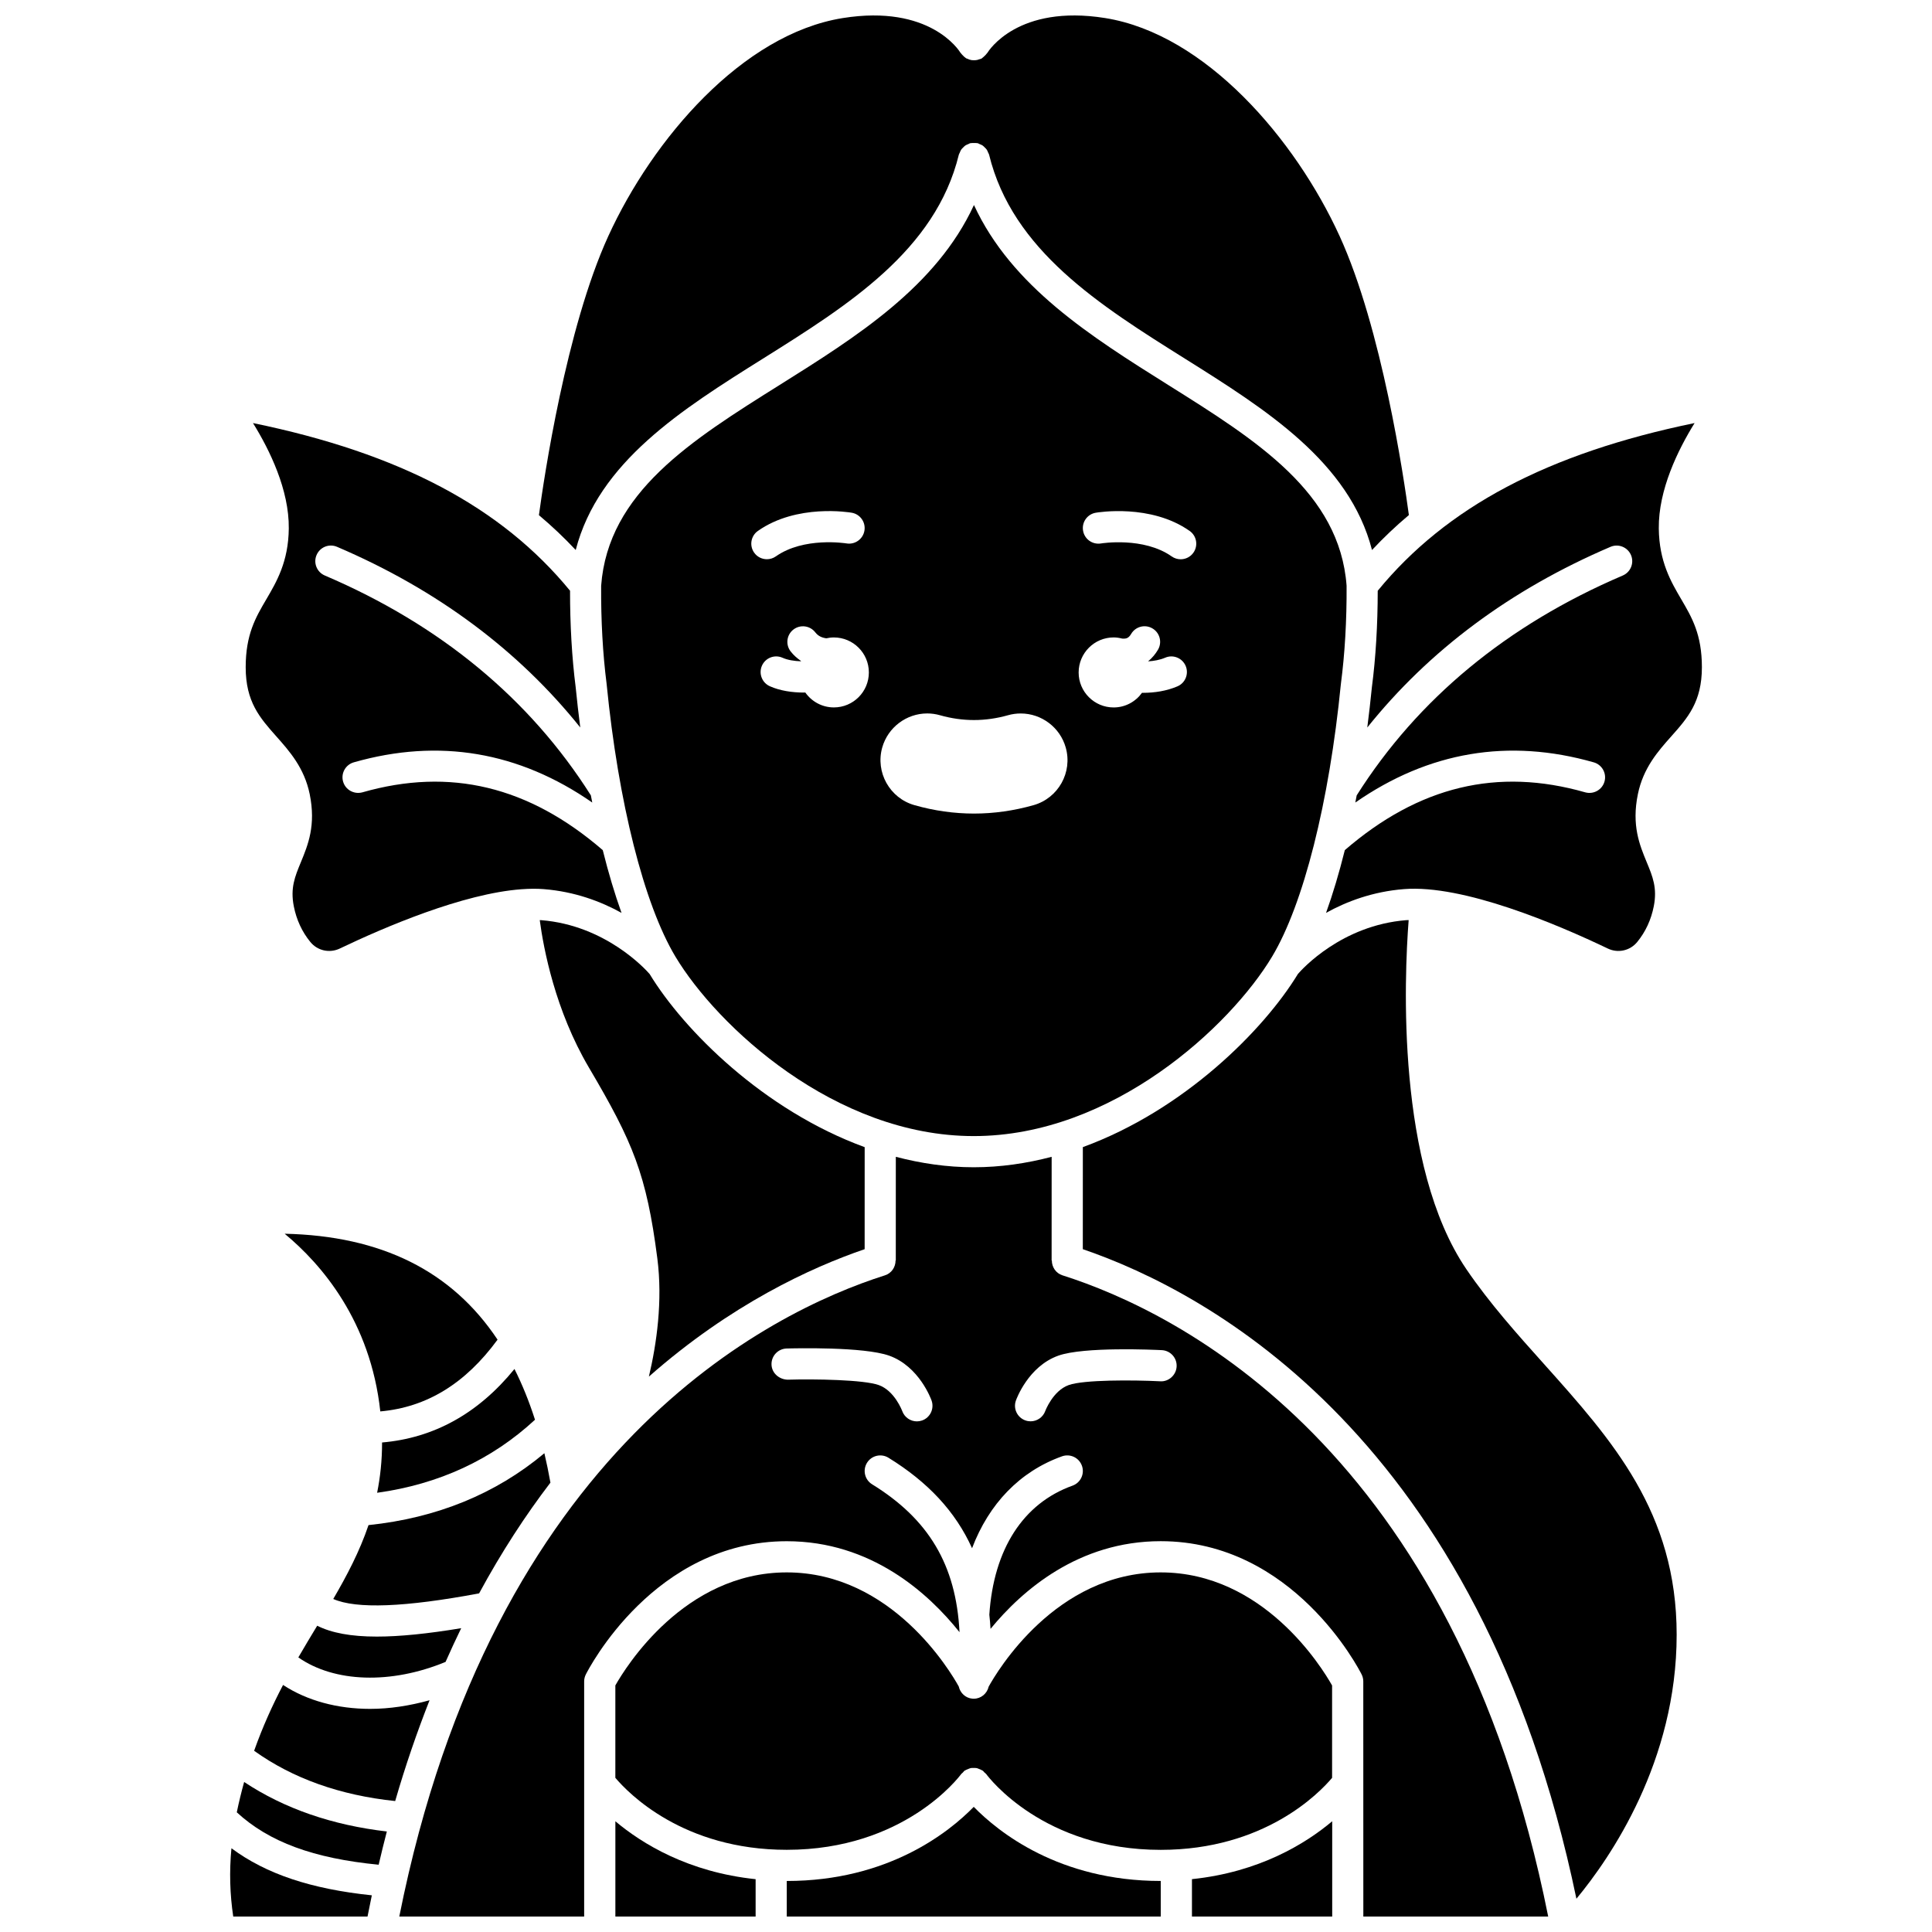
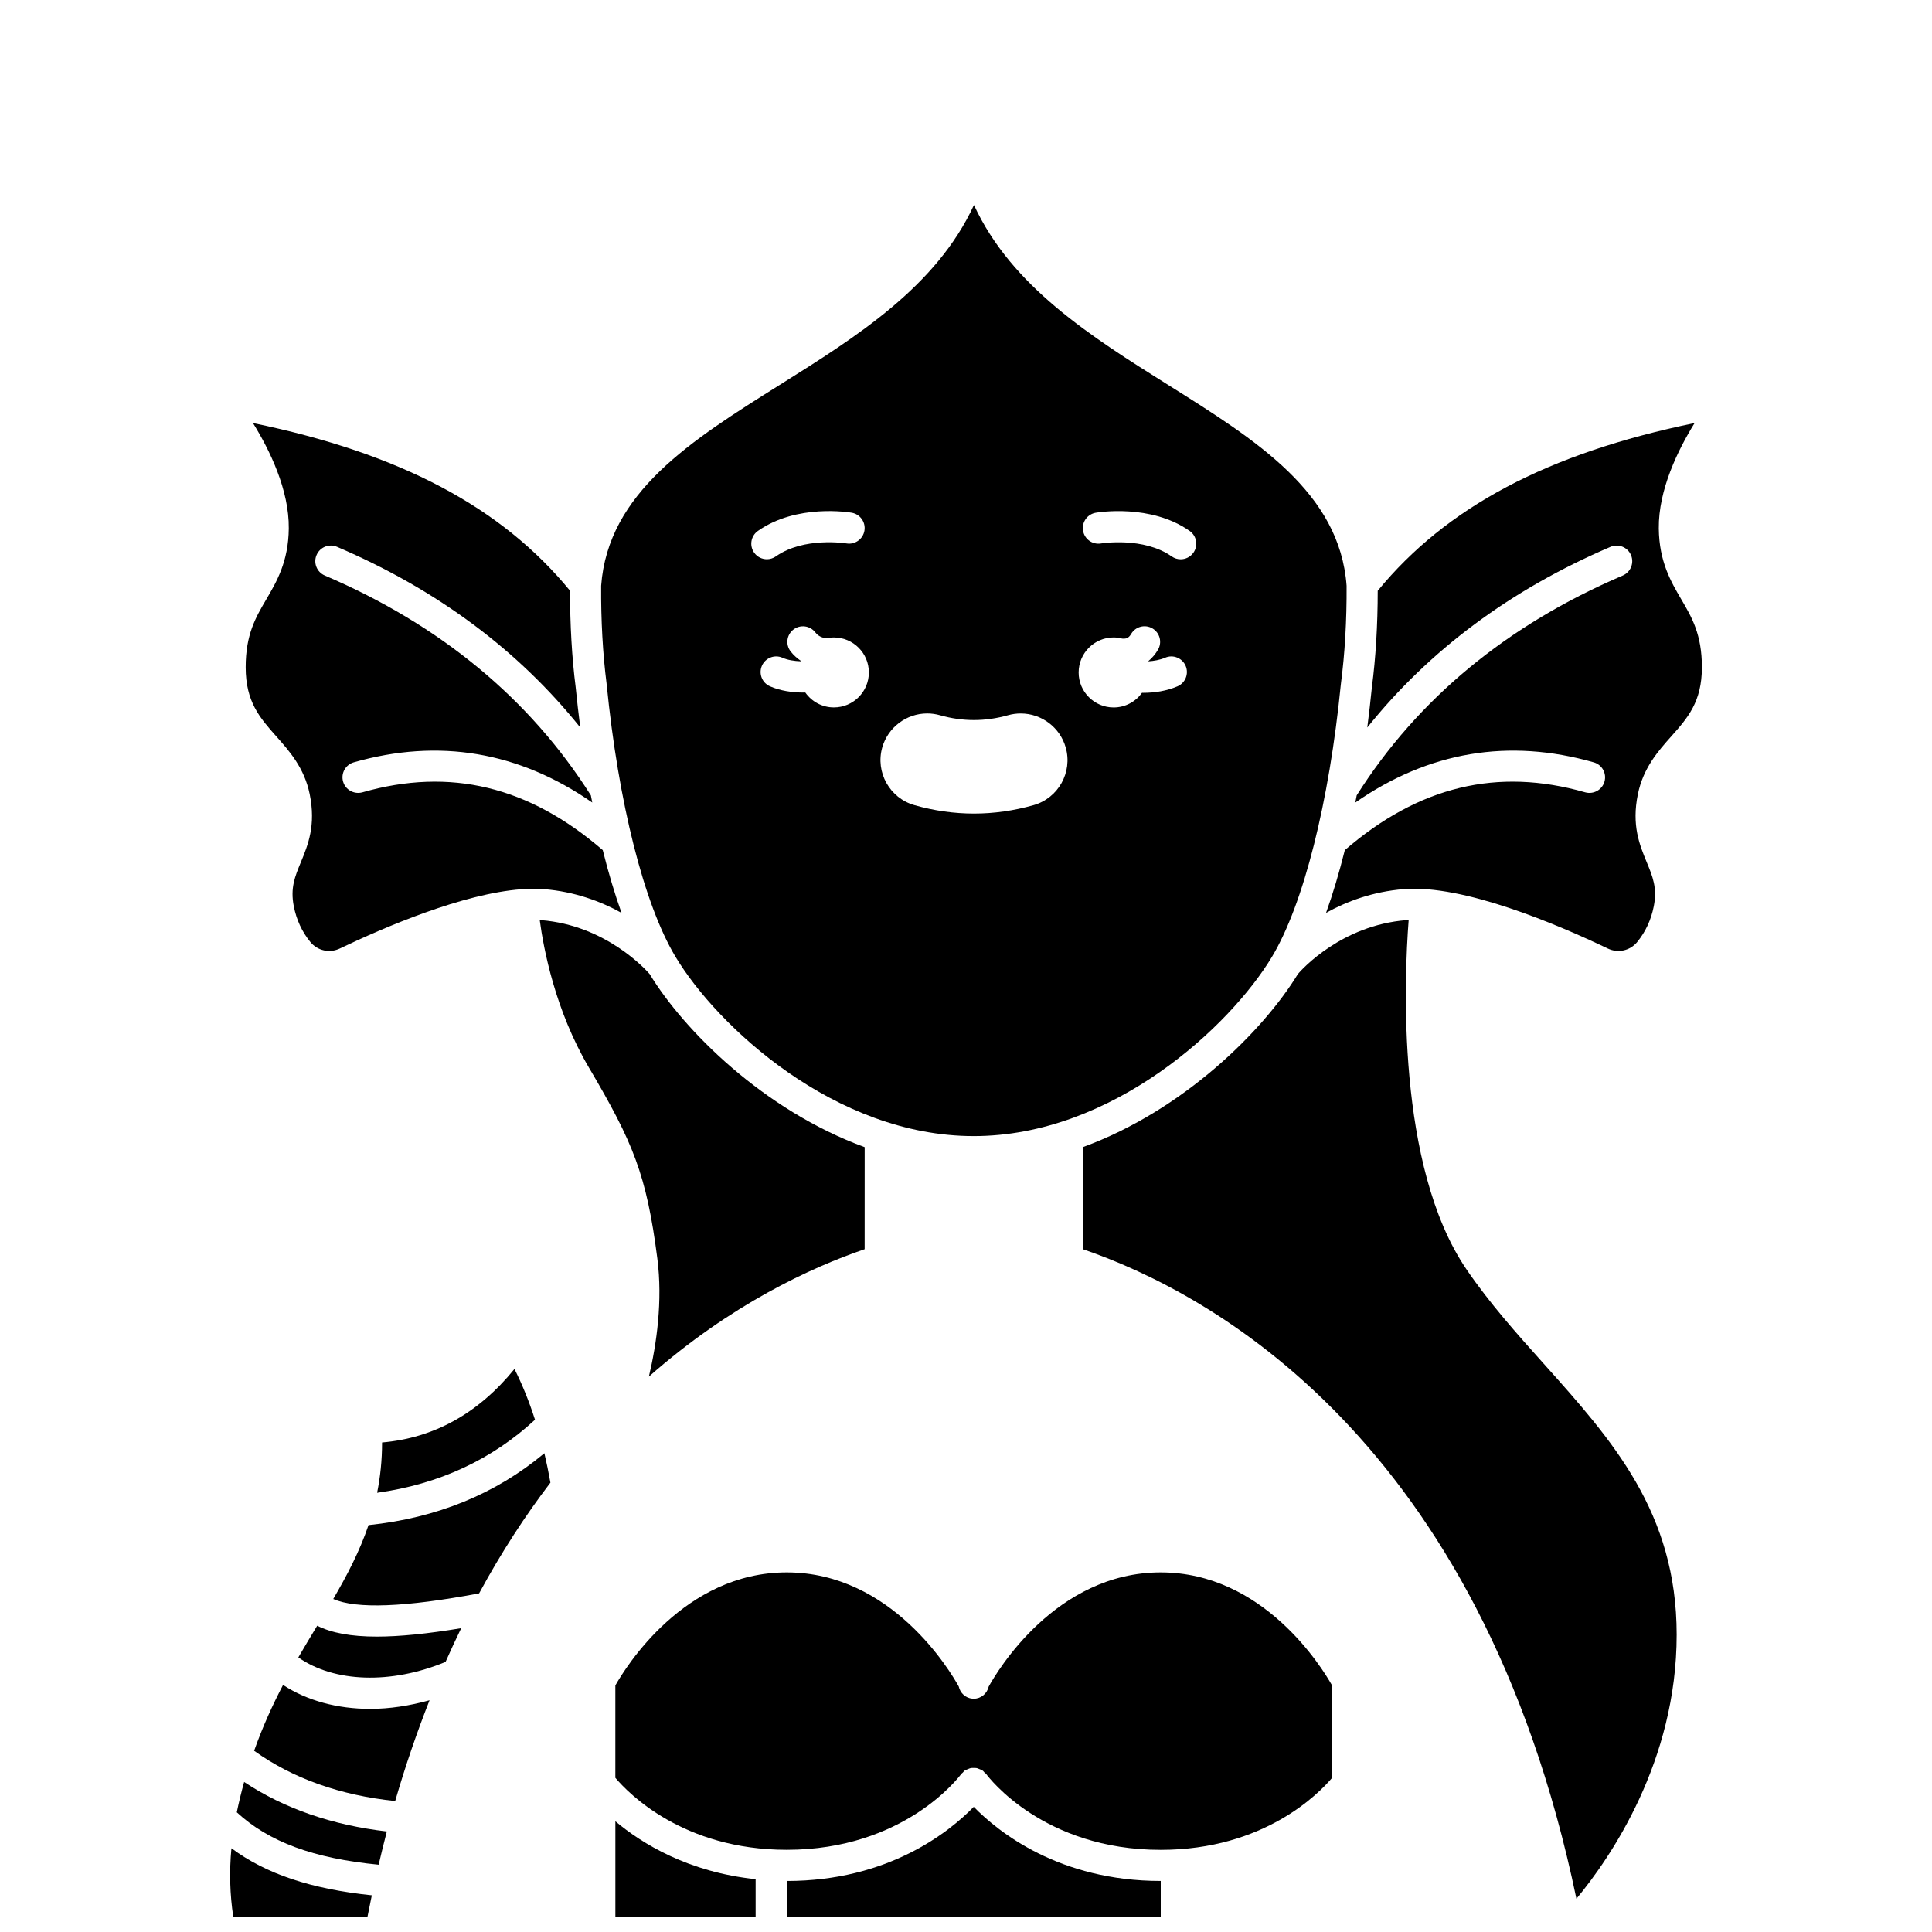
<svg xmlns="http://www.w3.org/2000/svg" width="800px" height="800px" version="1.1" viewBox="144 144 512 512">
  <defs>
    <clipPath id="f">
-       <path d="m286 148.09h232v141.91h-232z" />
-     </clipPath>
+       </clipPath>
    <clipPath id="e">
      <path d="m204 633h39v18.902h-39z" />
    </clipPath>
    <clipPath id="d">
      <path d="m459 626h39v25.902h-39z" />
    </clipPath>
    <clipPath id="c">
-       <path d="m249 450h306v201.9h-306z" />
-     </clipPath>
+       </clipPath>
    <clipPath id="b">
      <path d="m352 622h100v29.902h-100z" />
    </clipPath>
    <clipPath id="a">
      <path d="m307 626h38v25.902h-38z" />
    </clipPath>
  </defs>
  <path d="m481.11 397.52c8.316-13.859 15.137-40.859 18.23-72.211 0.004-0.023 0.016-0.043 0.02-0.066 0.004-0.023-0.008-0.043-0.004-0.066 1.035-7.848 1.559-16.816 1.504-25.938-1.816-24.703-23.875-38.543-47.227-53.188-20.492-12.852-41.547-26.105-51.523-47.719-9.977 21.613-31.047 34.867-51.551 47.719-23.363 14.648-45.43 28.48-47.25 53.188-0.062 9.102 0.434 18.07 1.445 25.953 0.004 0.02-0.008 0.039-0.004 0.059 0.004 0.02 0.016 0.039 0.016 0.059 3.098 31.355 9.914 58.352 18.23 72.211 11.031 18.387 42.246 47.551 79.051 47.551 36.812 0.004 68.031-29.164 79.062-47.551zm-46.73-117.64c0.59-0.098 14.59-2.43 24.887 4.824 1.867 1.309 2.312 3.887 1 5.758-0.801 1.141-2.082 1.75-3.379 1.75-0.82 0-1.652-0.246-2.375-0.754-7.473-5.262-18.621-3.461-18.727-3.438-2.269 0.371-4.379-1.133-4.762-3.371-0.391-2.254 1.113-4.379 3.356-4.769zm4.75 33.043c0.781 0 1.527 0.125 2.25 0.305 0.988 0.074 1.68-0.027 2.379-1.223 1.152-1.969 3.684-2.629 5.648-1.469 1.969 1.152 2.625 3.684 1.469 5.648-0.617 1.043-1.477 2.148-2.625 3.082 1.547-0.098 3.125-0.371 4.535-0.969 2.09-0.91 4.523 0.074 5.422 2.168 0.895 2.098-0.074 4.527-2.172 5.422-2.875 1.234-6.09 1.719-9.129 1.719-0.09 0-0.168-0.012-0.262-0.012-1.684 2.344-4.414 3.887-7.523 3.887-5.121 0-9.273-4.156-9.273-9.273 0.008-5.133 4.164-9.285 9.281-9.285zm-94.277-28.223c10.301-7.254 24.277-4.922 24.863-4.824 2.246 0.391 3.754 2.527 3.363 4.777-0.391 2.238-2.527 3.742-4.769 3.356-0.207-0.027-11.266-1.797-18.703 3.438-0.723 0.508-1.551 0.754-2.375 0.754-1.297 0-2.578-0.605-3.379-1.75-1.312-1.863-0.867-4.441 1-5.75zm20.133 46.773c-3.137 0-5.902-1.57-7.578-3.957-0.125 0-0.238 0.02-0.367 0.02-3.113 0-6.348-0.48-9.027-1.676-2.082-0.934-3.016-3.371-2.086-5.457 0.93-2.082 3.371-3.019 5.457-2.086 1.355 0.602 3.102 0.871 4.848 0.934 0.012-0.031 0.02-0.066 0.027-0.098-1.012-0.707-1.953-1.512-2.746-2.539-1.387-1.809-1.051-4.402 0.762-5.789 1.805-1.387 4.398-1.043 5.789 0.762 0.785 1.02 1.816 1.422 2.918 1.57 0.645-0.141 1.312-0.227 2-0.227 5.121 0 9.273 4.156 9.273 9.273 0.004 5.113-4.144 9.27-9.27 9.27zm12.816 10.617c1.5-5.312 6.402-9.02 11.918-9.02 1.145 0 2.289 0.16 3.391 0.477 2.984 0.848 6.008 1.273 9 1.273s6.023-0.43 9.023-1.277c1.094-0.309 2.223-0.465 3.367-0.465 5.535 0 10.434 3.711 11.93 9.031 1.859 6.566-1.977 13.414-8.547 15.273-5.207 1.473-10.512 2.223-15.762 2.223-5.258 0-10.562-0.746-15.766-2.227-6.578-1.855-10.41-8.715-8.555-15.289z" />
  <g clip-path="url(#f)">
-     <path d="m296.57 289.76c6.035-23.34 28.121-37.246 49.609-50.711 22.488-14.098 45.742-28.672 51.926-54.07 0.047-0.195 0.172-0.34 0.242-0.52 0.113-0.277 0.207-0.551 0.375-0.797 0.145-0.215 0.332-0.379 0.508-0.559 0.195-0.199 0.371-0.391 0.605-0.551 0.238-0.16 0.5-0.25 0.766-0.359 0.188-0.074 0.336-0.203 0.535-0.25 0.055-0.012 0.105 0.004 0.16-0.008 0.27-0.055 0.539-0.031 0.816-0.031 0.277 0 0.555-0.02 0.82 0.031 0.055 0.012 0.102-0.008 0.152 0.008 0.191 0.047 0.336 0.168 0.512 0.238 0.277 0.113 0.555 0.207 0.801 0.375 0.219 0.148 0.387 0.34 0.574 0.523 0.191 0.191 0.383 0.359 0.531 0.586 0.16 0.242 0.258 0.508 0.367 0.781 0.074 0.184 0.203 0.336 0.246 0.531 6.184 25.395 29.422 39.969 51.902 54.07 21.473 13.465 43.551 27.371 49.578 50.711 3.055-3.266 6.309-6.352 9.77-9.262-1.312-9.766-7.144-49.41-18.355-73.93-11.738-25.684-35.508-53.512-62.129-57.781-23.141-3.695-30.891 8.684-31.207 9.207-0.043 0.07-0.113 0.102-0.152 0.168-0.172 0.266-0.402 0.48-0.641 0.703-0.156 0.145-0.297 0.297-0.477 0.418-0.09 0.062-0.145 0.156-0.242 0.215-0.219 0.129-0.461 0.148-0.695 0.23-0.164 0.059-0.316 0.125-0.488 0.16-0.375 0.082-0.738 0.094-1.109 0.07-0.148-0.008-0.293-0.008-0.445-0.031-0.383-0.066-0.734-0.199-1.086-0.371-0.098-0.047-0.207-0.047-0.305-0.102-0.047-0.023-0.07-0.07-0.113-0.098-0.297-0.191-0.547-0.438-0.793-0.703-0.137-0.148-0.285-0.281-0.395-0.445-0.055-0.082-0.141-0.129-0.191-0.215-0.379-0.625-8.133-12.891-31.203-9.203-26.617 4.266-50.387 32.094-62.133 57.781-11.184 24.457-17.062 64.172-18.387 73.953 3.457 2.906 6.699 5.981 9.75 9.234z" />
-   </g>
+     </g>
  <path d="m289.87 536.91c-0.48-2.68-1.012-5.277-1.605-7.793-12.914 10.812-28.57 17.176-46.605 19.051-2.367 6.981-5.695 13.316-9.344 19.574 6.07 2.699 19.039 2.199 38.652-1.484 5.938-10.969 12.305-20.719 18.902-29.348z" />
  <path d="m209.11 320.83c0 9.18 3.766 13.414 8.121 18.32 3.473 3.906 7.414 8.34 8.84 15.293 1.695 8.277-0.449 13.473-2.34 18.055-1.578 3.816-2.824 6.828-1.871 11.676 0.707 3.586 2.184 6.773 4.391 9.469 1.891 2.312 5.086 3.019 7.793 1.73 11.84-5.664 32.602-14.566 48.148-15.715 0.012 0 0.023-0.008 0.039-0.008 0.012 0 0.023 0.008 0.043 0.004 2.031-0.148 3.984-0.172 5.805-0.027 8.266 0.656 15.188 3.277 20.633 6.297-1.801-5.012-3.465-10.578-4.973-16.629-19.613-16.93-40.461-21.965-63.707-15.316-2.203 0.594-4.481-0.656-5.109-2.848-0.629-2.191 0.645-4.477 2.836-5.106 22.562-6.438 43.77-2.832 63.195 10.656-0.125-0.637-0.246-1.262-0.371-1.906-16.172-25.562-39.879-45.176-70.516-58.266-2.098-0.898-3.074-3.324-2.172-5.422 0.891-2.098 3.312-3.078 5.422-2.176 26.555 11.348 48.105 27.461 64.461 47.879-0.449-3.488-0.859-7.039-1.219-10.672v-0.008c-1-7.809-1.5-16.617-1.492-25.562-18.152-22.148-45.031-36.414-84.023-44.434 4.414 7.121 9.602 17.695 9.488 27.941-0.094 8.789-3.219 14.102-5.973 18.797-2.805 4.777-5.449 9.285-5.449 17.977z" />
  <g clip-path="url(#e)">
    <path d="m205.81 651.9h35.59c0.367-1.891 0.746-3.766 1.137-5.621-16.098-1.676-28.012-5.644-37.203-12.473-0.59 6.211-0.402 12.246 0.477 18.094z" />
  </g>
  <path d="m509.11 300.56c-0.004 8.973-0.523 17.773-1.547 25.559v0.004c-0.359 3.629-0.773 7.18-1.219 10.672 16.352-20.418 37.91-36.531 64.461-47.879 2.098-0.898 4.523 0.082 5.422 2.176 0.898 2.094-0.078 4.523-2.172 5.422-30.637 13.09-54.344 32.703-70.516 58.262-0.121 0.645-0.246 1.27-0.367 1.902 19.418-13.488 40.621-17.094 63.195-10.648 2.191 0.629 3.465 2.91 2.836 5.106-0.625 2.191-2.91 3.445-5.106 2.84-23.25-6.648-44.102-1.613-63.707 15.316-1.508 6.051-3.172 11.617-4.973 16.629 5.441-3.019 12.363-5.641 20.633-6.297 15.766-1.258 40.621 9.332 54.035 15.746 2.699 1.297 5.906 0.582 7.793-1.73 2.207-2.695 3.684-5.883 4.391-9.469 0.953-4.848-0.289-7.859-1.871-11.676-1.891-4.582-4.043-9.777-2.34-18.055 1.426-6.953 5.363-11.387 8.84-15.293 4.356-4.906 8.121-9.141 8.121-18.32 0-8.688-2.648-13.199-5.449-17.977-2.754-4.695-5.875-10.012-5.973-18.797-0.113-10.242 5.074-20.816 9.488-27.941-38.953 8.027-65.816 22.289-83.977 44.449z" />
  <path d="m373.14 475.05 0.008-27.043c-26.789-9.781-47.926-30.98-56.992-45.883-1.07-1.23-11.672-12.918-28.734-14.27-0.125-0.012-0.262-0.004-0.383-0.012 1.008 7.57 4.094 23.918 13.035 39.082 11.691 19.812 15.262 28.34 18.129 50.582 1.449 11.262-0.188 22.629-2.238 31.309 21.703-19.129 42.969-28.91 57.176-33.766z" />
-   <path d="m219.44 470.95c9.746 8.078 22.738 23.121 25.344 47.09 12.312-1.102 22.531-7.367 31.074-19.016-12.117-18.207-30.801-27.512-56.418-28.074z" />
  <path d="m243.94 539.6c16.371-2.266 30.406-8.773 41.84-19.355-1.551-4.844-3.367-9.324-5.441-13.449-9.613 11.816-21.391 18.305-35.086 19.477 0.004 4.773-0.48 9.176-1.312 13.328z" />
  <path d="m262.08 584.42c1.352-3.055 2.734-6.035 4.144-8.934-8.898 1.473-16.301 2.227-22.363 2.227-6.856 0-11.996-0.969-15.801-2.879-0.012 0.016-0.02 0.031-0.031 0.051-1.629 2.684-3.301 5.469-4.969 8.348 9.516 6.652 24.543 7.184 39.02 1.188z" />
  <g clip-path="url(#d)">
-     <path d="m459.88 651.9h37.168v-25.25c-7.09 5.973-19.352 13.488-37.168 15.344z" />
-   </g>
+     </g>
  <path d="m532.61 480.36c-18.641-27.371-16.473-77.258-15.301-92.527-0.203 0.012-0.422 0-0.617 0.016-17.145 1.355-27.613 12.973-28.727 14.258-9.07 14.902-30.207 36.109-57 45.891l-0.008 27.047c33.289 11.383 105.34 49.82 130.81 172.14 9.043-10.918 26.566-36.402 26.566-69.98 0-32.434-17.078-51.523-35.16-71.727-7.098-7.918-14.434-16.113-20.562-25.113z" />
  <path d="m206.75 624.28c8.508 7.848 20.32 12.215 37.598 13.891 0.699-2.981 1.414-5.93 2.168-8.809-14.477-1.684-27.172-6.059-37.816-13.117-0.715 2.574-1.371 5.242-1.949 8.035z" />
  <g clip-path="url(#c)">
    <path d="m425.57 481.98c-1.754-0.559-2.82-2.184-2.82-3.934h-0.059l0.008-27.477c-6.633 1.738-13.531 2.766-20.648 2.766-7.109 0-14.016-1.031-20.648-2.769l-0.008 27.477h-0.059c0 1.75-1.066 3.379-2.82 3.934-30.664 9.742-103.94 45.781-128.7 169.93h48.992v-62.301c0-0.645 0.152-1.281 0.438-1.855 0.727-1.441 18.152-35.312 53.246-35.312 22.371 0 37.535 13.75 45.793 24.105-0.914-17.871-8.211-29.973-23.176-39.195-1.941-1.199-2.543-3.742-1.348-5.684 1.199-1.945 3.742-2.543 5.684-1.352 10.477 6.457 17.777 14.277 22.16 23.984 4.453-11.734 12.621-20.34 23.836-24.355 2.152-0.77 4.512 0.348 5.281 2.496 0.77 2.148-0.348 4.508-2.496 5.277-13.074 4.684-20.895 16.828-22.043 34.195 0.133 1.23 0.25 2.473 0.32 3.754 8.406-10.238 23.355-23.234 45.098-23.234 35.094 0 52.52 33.871 53.246 35.312 0.289 0.578 0.438 1.211 0.438 1.855l0.012 62.309h48.992c-24.77-124.14-98.051-160.18-128.72-169.93zm-37.211 38.465c-0.453 0.156-0.918 0.234-1.371 0.234-1.695 0-3.281-1.055-3.887-2.738-0.02-0.055-2.008-5.387-6.231-6.887-3.981-1.418-16.926-1.633-24.164-1.422-2.231-0.078-4.18-1.734-4.246-4.016s1.73-4.184 4.012-4.246c2.07-0.062 20.43-0.504 27.168 1.895 7.969 2.84 11.113 11.539 11.246 11.91 0.75 2.152-0.379 4.512-2.527 5.269zm63.133-10.387c-7.285-0.367-20.301-0.422-24.254 0.992-4.219 1.504-6.211 6.836-6.231 6.887-0.609 1.676-2.199 2.727-3.891 2.727-0.461 0-0.93-0.078-1.387-0.242-2.141-0.77-3.262-3.106-2.508-5.25 0.133-0.371 3.273-9.07 11.246-11.91 6.781-2.414 25.344-1.562 27.434-1.461 2.281 0.117 4.035 2.051 3.918 4.332-0.109 2.293-2.133 4.07-4.328 3.926z" />
  </g>
  <path d="m451.61 560.7c-27.879 0-43.461 26.387-45.598 30.27-0.434 1.852-2.035 3.207-3.953 3.207-0.129 0-0.262-0.004-0.387-0.016-1.828-0.172-3.211-1.527-3.594-3.227-2.195-3.977-17.766-30.234-45.578-30.234-27.172 0-42.676 25.086-45.426 29.957v24.48c3.402 4.035 17.93 19.082 45.426 19.082 31.078 0 45.617-19.254 46.223-20.07 0.125-0.168 0.301-0.266 0.445-0.41 0.16-0.164 0.27-0.363 0.457-0.5 0.059-0.043 0.125-0.047 0.184-0.082 0.215-0.141 0.441-0.215 0.672-0.309 0.277-0.117 0.535-0.242 0.82-0.297 0.203-0.039 0.406-0.012 0.609-0.02 0.32-0.008 0.633-0.027 0.945 0.039 0.203 0.043 0.383 0.141 0.578 0.211 0.309 0.117 0.609 0.223 0.891 0.414 0.047 0.031 0.102 0.031 0.148 0.07 0.16 0.117 0.246 0.285 0.383 0.422 0.168 0.164 0.375 0.277 0.52 0.477 0.652 0.883 15.195 20.066 46.219 20.066 27.477 0 42.008-15.027 45.426-19.082v-24.48c-2.738-4.879-18.242-29.969-45.41-29.969z" />
  <g clip-path="url(#b)">
    <path d="m352.5 642.48v9.426h99.109v-9.43c-26.938 0-43.051-12.98-49.555-19.641-6.504 6.664-22.621 19.645-49.555 19.645z" />
  </g>
  <path d="m242.13 596.87c-8.711 0-16.754-2.168-23.117-6.34-2.762 5.266-5.387 11.031-7.668 17.445 10.223 7.324 22.766 11.797 37.383 13.32 2.75-9.5 5.82-18.359 9.109-26.711-5.305 1.473-10.617 2.285-15.707 2.285z" />
  <g clip-path="url(#a)">
    <path d="m307.08 651.9h37.168v-9.898c-17.816-1.859-30.074-9.379-37.168-15.344z" />
  </g>
</svg>